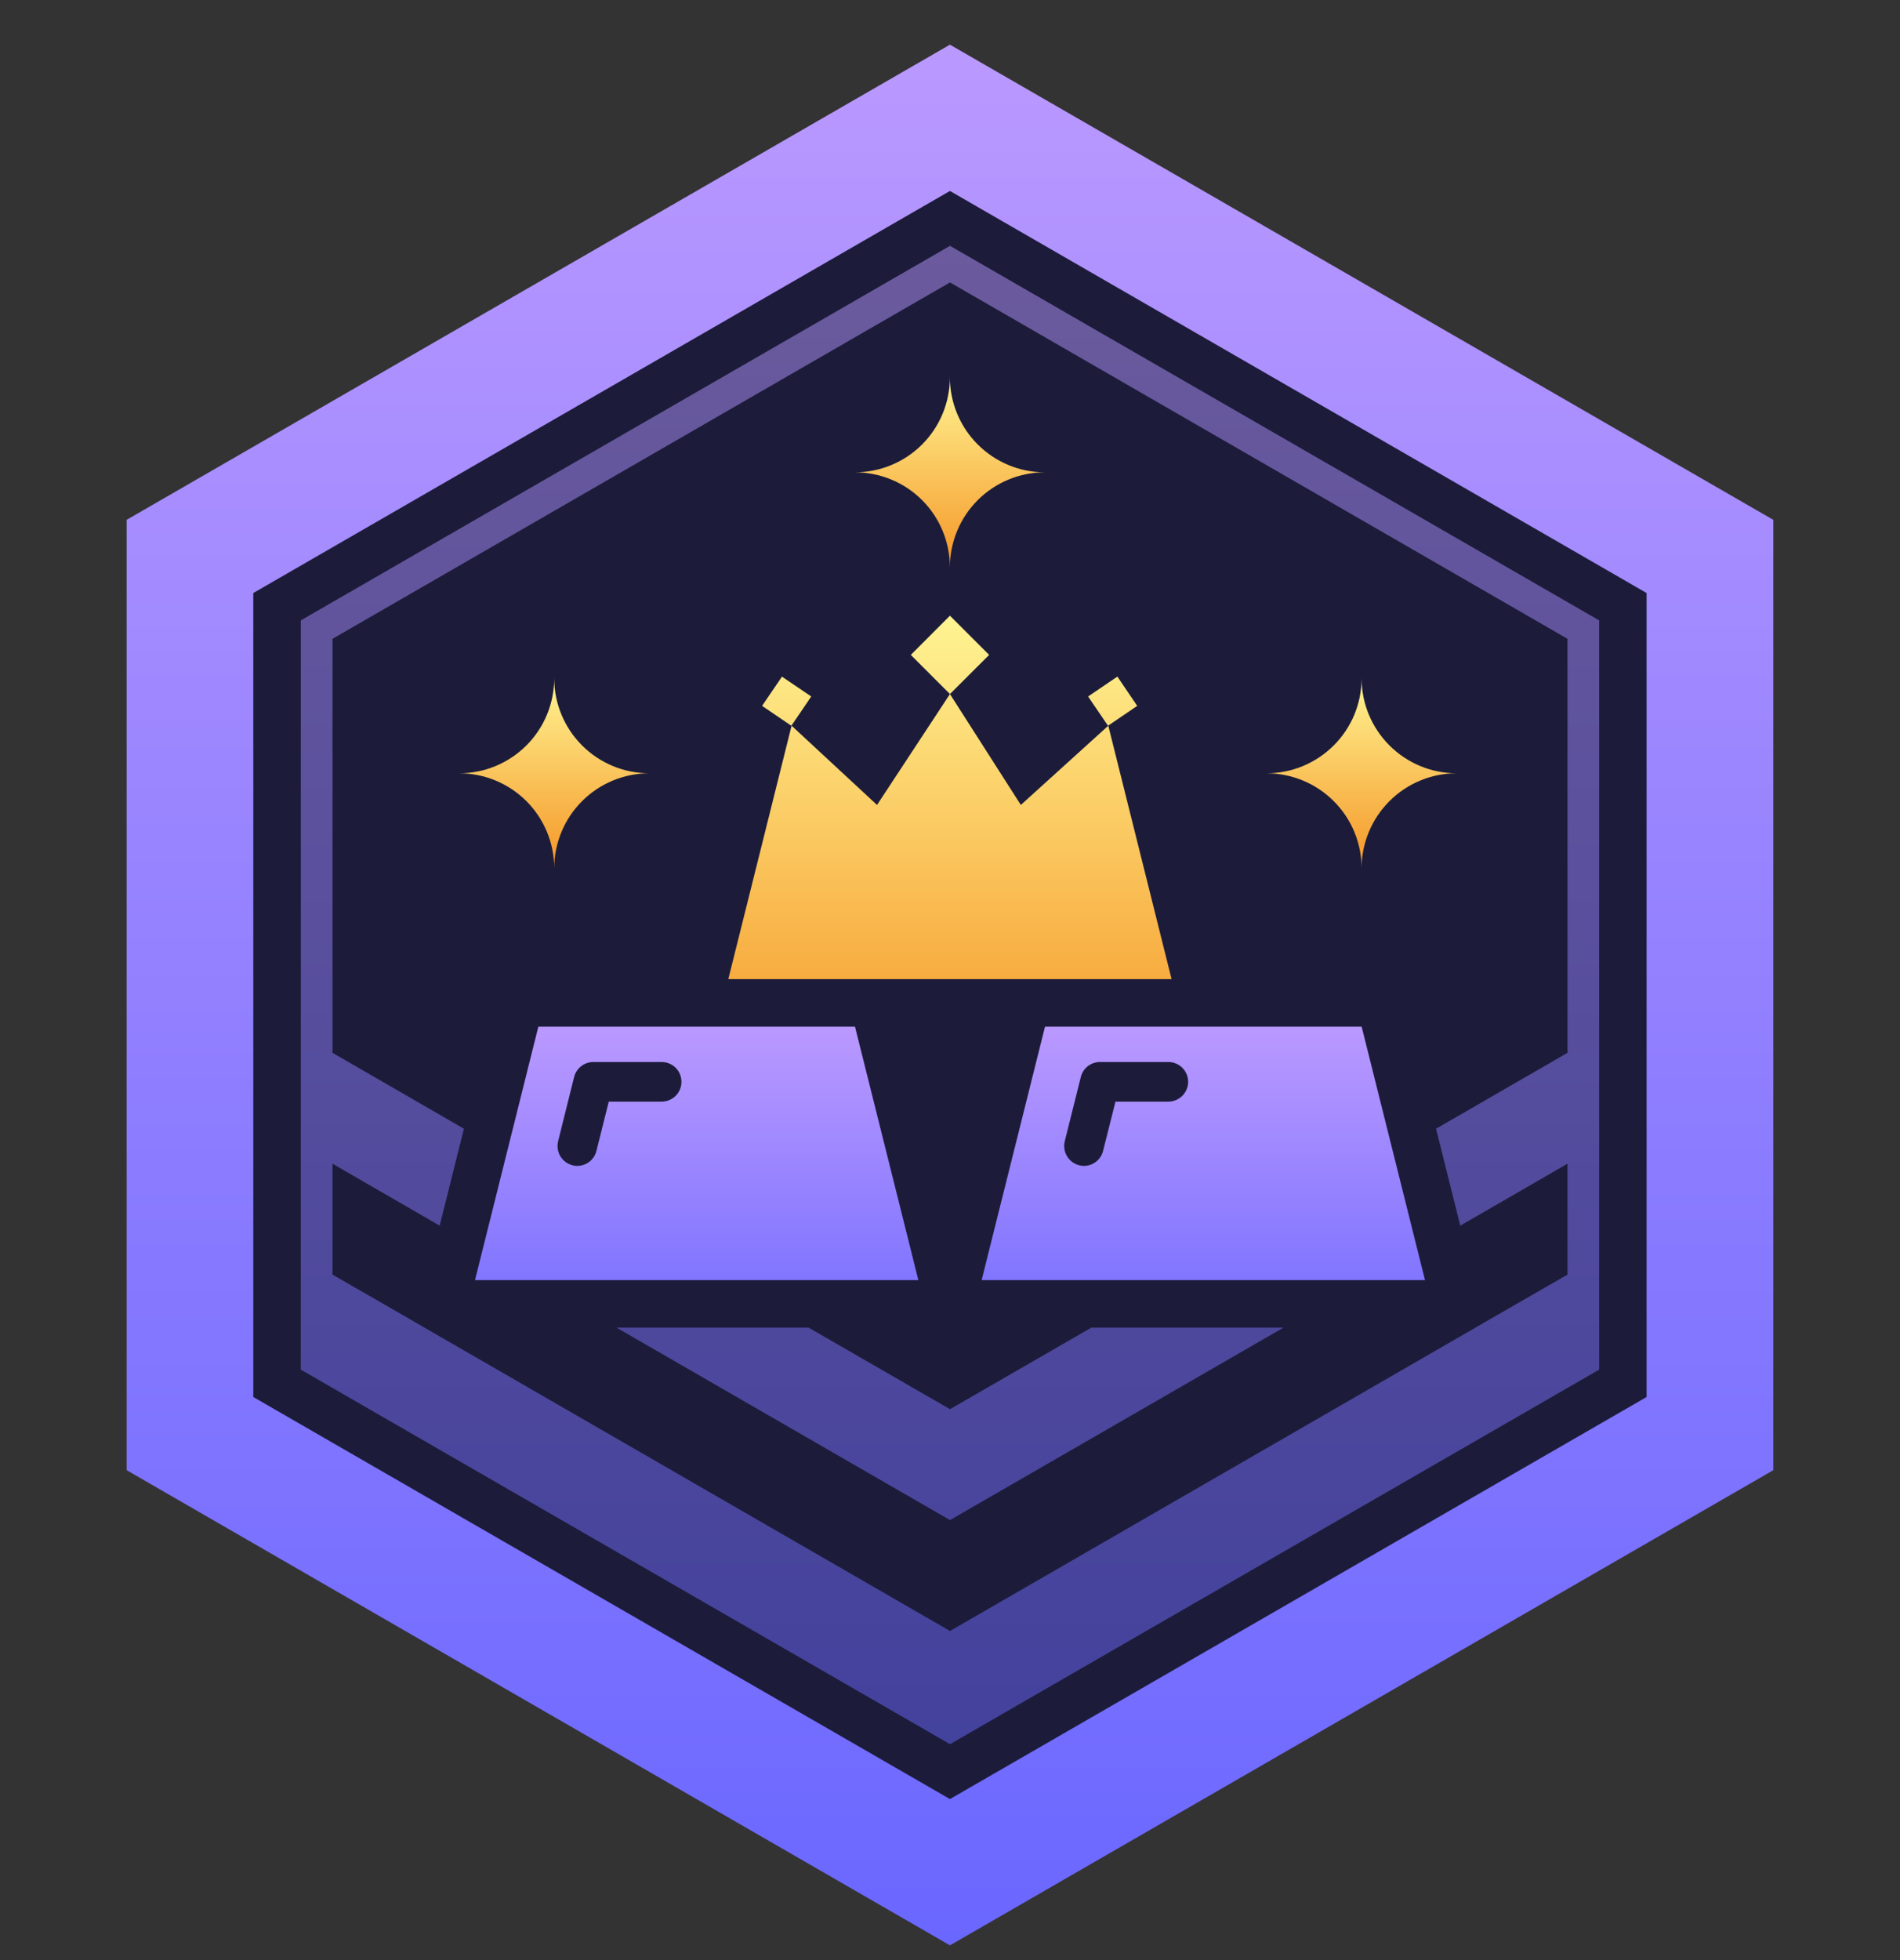
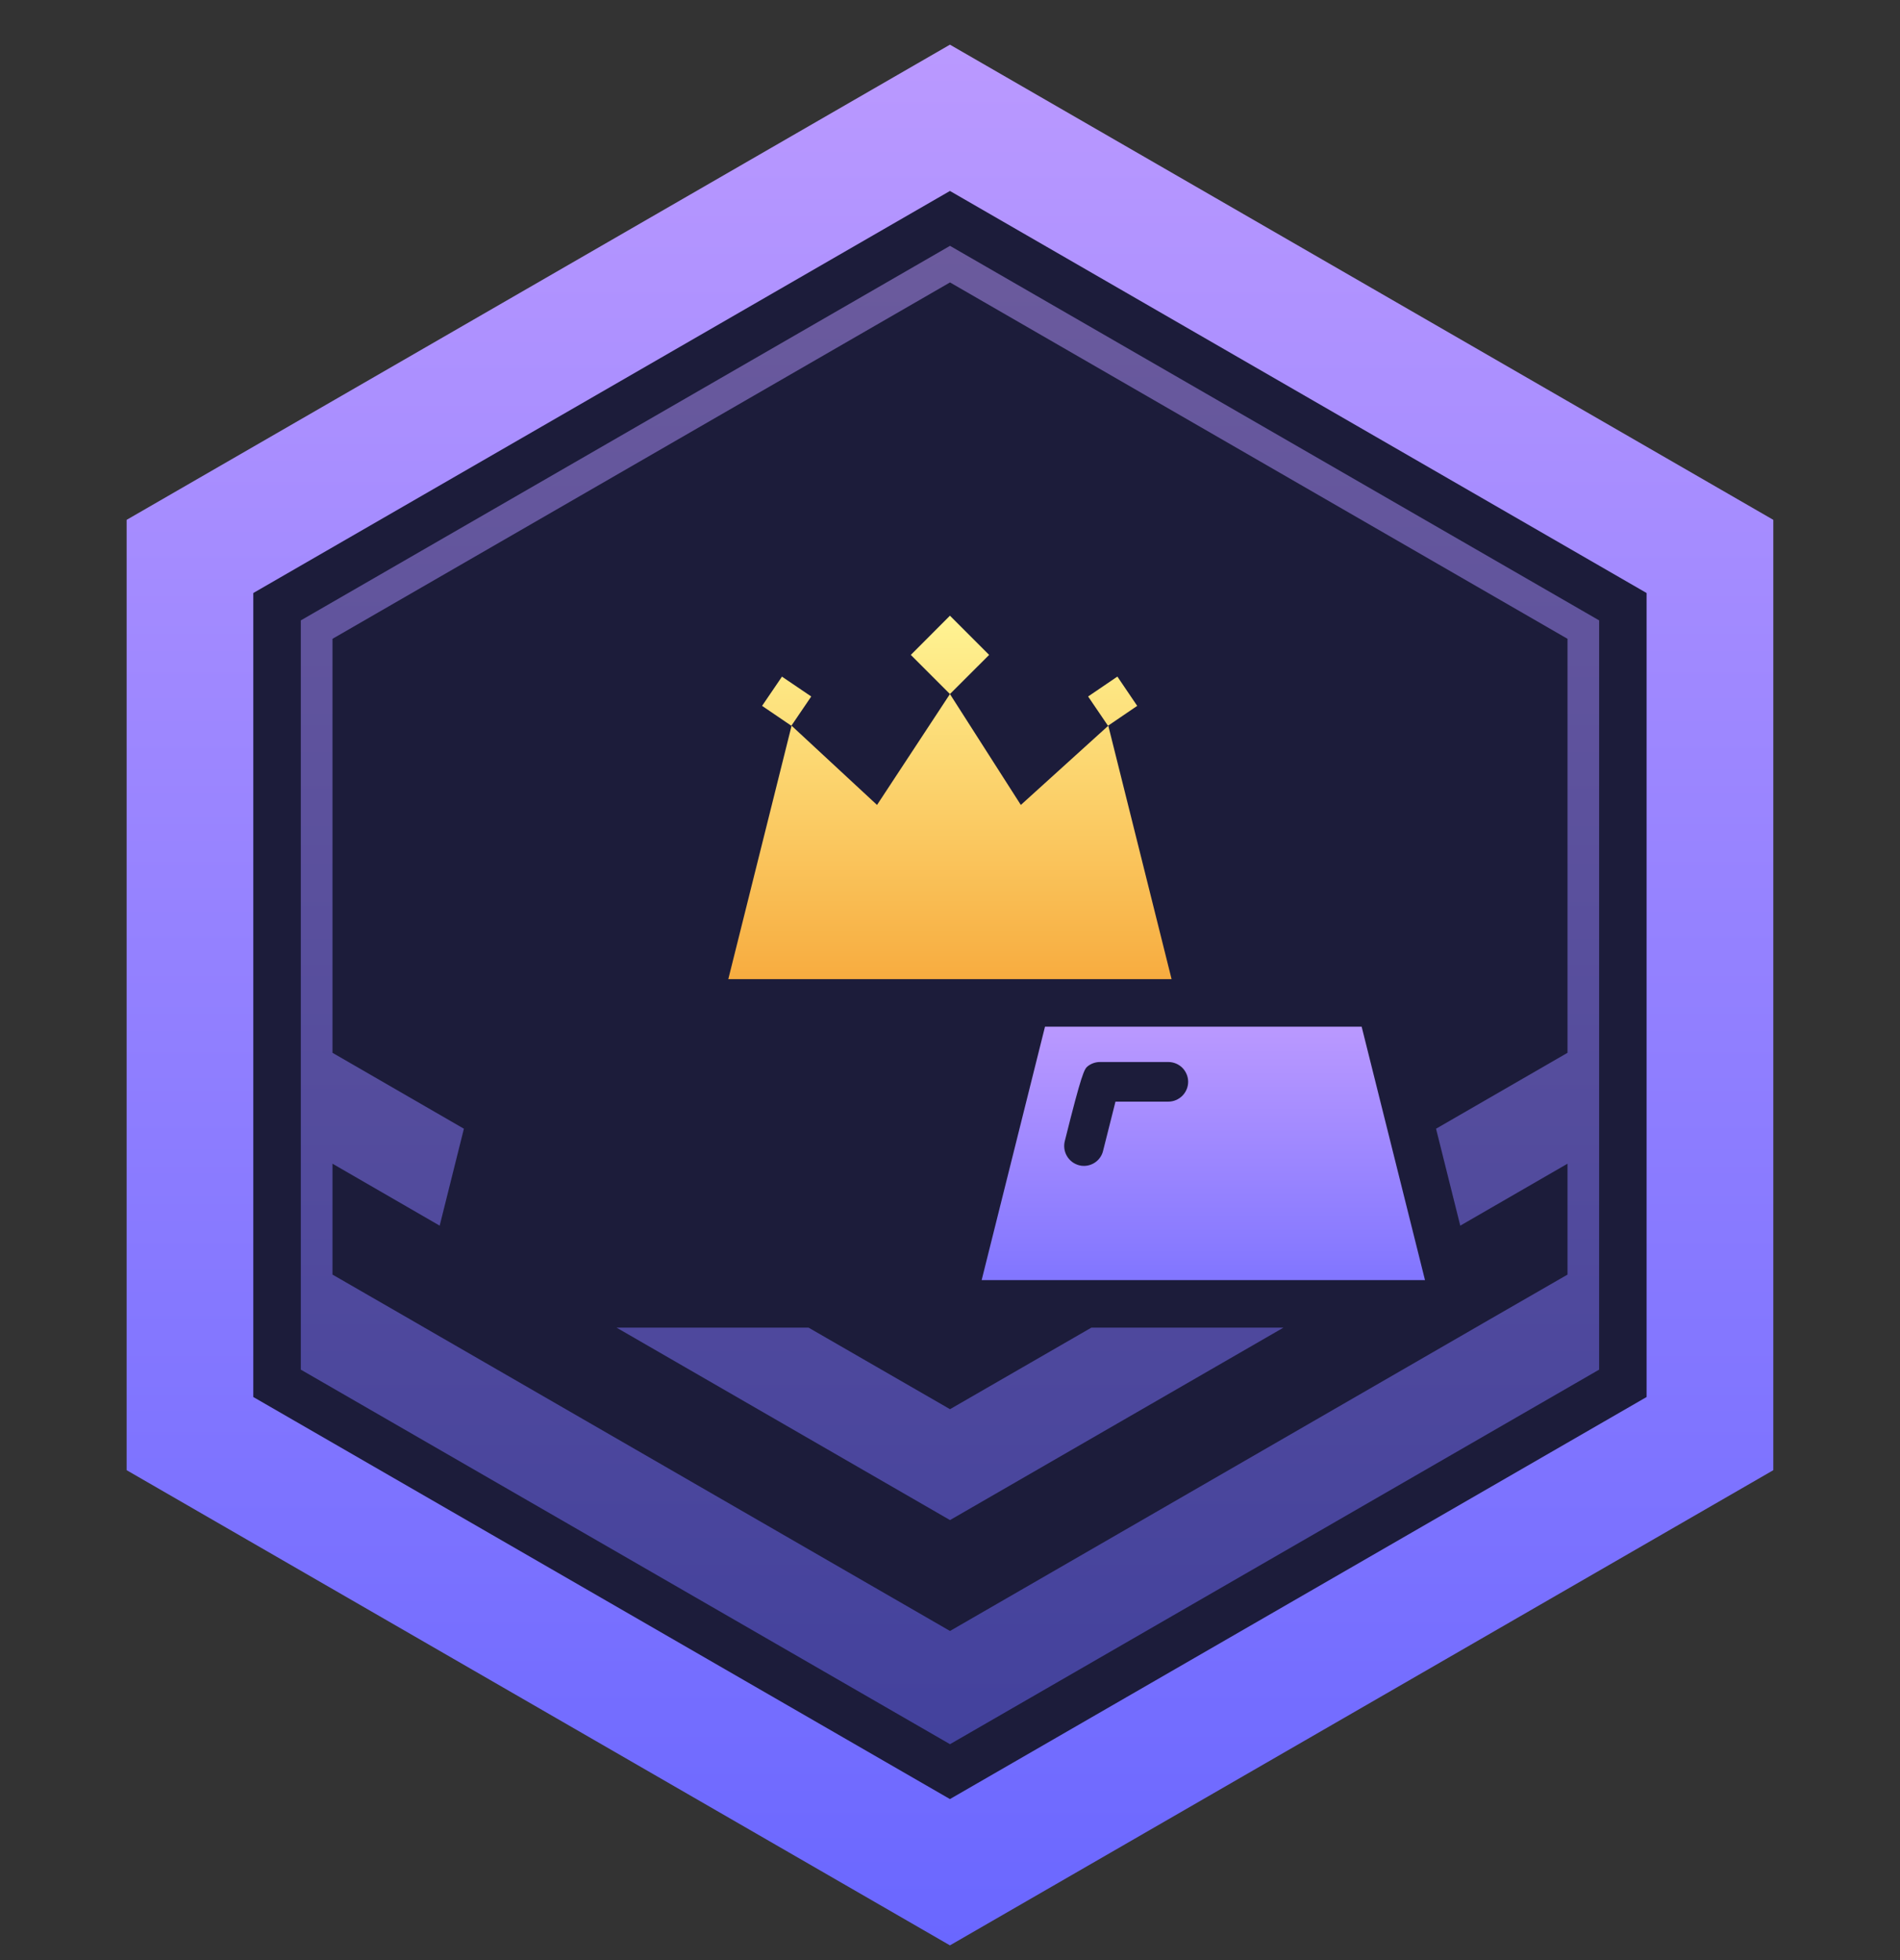
<svg xmlns="http://www.w3.org/2000/svg" width="32" height="33" viewBox="0 0 32 33" fill="none">
  <rect x="0" y="0" width="32" height="33" fill="#333333" stroke="none" />
  <path d="M2.133 8.752L2.133 24.752L15.999 32.752L29.866 24.752V8.752L15.999 0.752L2.133 8.752Z" fill="url(#paint0_linear_23550_383926)" />
  <path d="M4.266 23.52L4.266 9.984L15.999 3.215L27.732 9.984V23.52L15.999 30.289L4.266 23.52Z" fill="#1C1C3A" />
  <path opacity="0.5" d="M16 4.139L5.066 10.445L5.066 23.059L16 29.365L26.933 23.059V10.445L16 4.139ZM26.4 17.725L24.186 19.003L24.594 20.635L26.4 19.592V21.459L25.002 22.264L24.85 22.352L16 27.459L7.149 22.352L6.997 22.264L5.6 21.459V19.592L7.405 20.635L7.813 19.003L5.6 17.725V10.755L16 4.755L26.4 10.755V17.725ZM13.618 22.352H10.384L16 25.592L21.616 22.352H18.381L16 23.725L13.618 22.352Z" fill="url(#paint1_linear_23550_383926)" />
-   <path d="M22.933 17.285H17.6L16.533 21.552H24L22.933 17.285ZM19.677 18.547H18.787L18.578 19.376C18.561 19.448 18.519 19.512 18.461 19.558C18.402 19.604 18.33 19.629 18.256 19.629C18.229 19.63 18.202 19.626 18.176 19.619C18.09 19.597 18.016 19.542 17.971 19.466C17.925 19.39 17.912 19.299 17.933 19.213L18.203 18.133C18.22 18.061 18.262 17.997 18.32 17.951C18.379 17.905 18.451 17.88 18.525 17.88H19.677C19.766 17.88 19.85 17.915 19.913 17.977C19.975 18.04 20.011 18.125 20.011 18.213C20.011 18.302 19.975 18.386 19.913 18.449C19.85 18.511 19.766 18.547 19.677 18.547Z" fill="url(#paint2_linear_23550_383926)" />
-   <path d="M14.4 17.285H9.067L8 21.552H15.467L14.4 17.285ZM11.144 18.547H10.253L10.045 19.376C10.028 19.448 9.986 19.512 9.928 19.558C9.869 19.604 9.797 19.629 9.723 19.629C9.696 19.63 9.669 19.626 9.643 19.619C9.557 19.597 9.483 19.542 9.437 19.466C9.392 19.39 9.379 19.299 9.4 19.213L9.669 18.133C9.687 18.061 9.729 17.997 9.787 17.951C9.846 17.905 9.918 17.88 9.992 17.88H11.144C11.232 17.88 11.317 17.915 11.38 17.977C11.442 18.04 11.477 18.125 11.477 18.213C11.477 18.302 11.442 18.386 11.38 18.449C11.317 18.511 11.232 18.547 11.144 18.547Z" fill="url(#paint3_linear_23550_383926)" />
+   <path d="M22.933 17.285H17.6L16.533 21.552H24L22.933 17.285ZM19.677 18.547H18.787L18.578 19.376C18.561 19.448 18.519 19.512 18.461 19.558C18.402 19.604 18.33 19.629 18.256 19.629C18.229 19.63 18.202 19.626 18.176 19.619C18.09 19.597 18.016 19.542 17.971 19.466C17.925 19.39 17.912 19.299 17.933 19.213C18.22 18.061 18.262 17.997 18.32 17.951C18.379 17.905 18.451 17.88 18.525 17.88H19.677C19.766 17.88 19.85 17.915 19.913 17.977C19.975 18.04 20.011 18.125 20.011 18.213C20.011 18.302 19.975 18.386 19.913 18.449C19.85 18.511 19.766 18.547 19.677 18.547Z" fill="url(#paint2_linear_23550_383926)" />
  <path fill-rule="evenodd" clip-rule="evenodd" d="M15.34 11.026L15.999 10.366L16.659 11.026L15.999 11.685L15.34 11.026ZM13.332 12.218L12.266 16.485H19.732L18.666 12.218L17.193 13.552L15.999 11.685L14.771 13.552L13.332 12.218ZM18.819 11.391L18.326 11.726L18.661 12.219L19.153 11.884L18.819 11.391ZM13.328 12.219L12.835 11.884L13.17 11.392L13.663 11.726L13.328 12.219Z" fill="url(#paint4_linear_23550_383926)" />
-   <path d="M10.934 13.019C10.51 13.019 10.103 13.188 9.803 13.488C9.503 13.788 9.334 14.195 9.334 14.619C9.334 14.195 9.166 13.788 8.866 13.488C8.566 13.188 8.159 13.019 7.734 13.019C8.159 13.019 8.566 12.85 8.866 12.55C9.166 12.25 9.334 11.843 9.334 11.419C9.334 11.843 9.503 12.25 9.803 12.55C10.103 12.85 10.51 13.019 10.934 13.019Z" fill="url(#paint5_linear_23550_383926)" />
-   <path d="M24.532 13.019C24.108 13.019 23.701 13.188 23.401 13.488C23.101 13.788 22.932 14.195 22.932 14.619C22.932 14.195 22.764 13.788 22.463 13.488C22.163 13.188 21.756 13.019 21.332 13.019C21.756 13.019 22.163 12.85 22.463 12.55C22.764 12.25 22.932 11.843 22.932 11.419C22.932 11.843 23.101 12.25 23.401 12.55C23.701 12.85 24.108 13.019 24.532 13.019Z" fill="url(#paint6_linear_23550_383926)" />
-   <path d="M17.598 7.952C17.174 7.952 16.767 8.12 16.467 8.42C16.167 8.72 15.998 9.127 15.998 9.552C15.998 9.127 15.83 8.72 15.53 8.42C15.23 8.12 14.823 7.952 14.398 7.952C14.823 7.952 15.23 7.783 15.53 7.483C15.83 7.183 15.998 6.776 15.998 6.352C15.998 6.776 16.167 7.183 16.467 7.483C16.767 7.783 17.174 7.952 17.598 7.952Z" fill="url(#paint7_linear_23550_383926)" />
  <defs>
    <linearGradient id="paint0_linear_23550_383926" x1="15.999" y1="0.752" x2="15.999" y2="32.752" gradientUnits="userSpaceOnUse">
      <stop stop-color="#BA99FF" />
      <stop offset="1" stop-color="#6A67FF" />
    </linearGradient>
    <linearGradient id="paint1_linear_23550_383926" x1="16" y1="4.139" x2="16" y2="29.365" gradientUnits="userSpaceOnUse">
      <stop stop-color="#BA99FF" />
      <stop offset="1" stop-color="#6A67FF" />
    </linearGradient>
    <linearGradient id="paint2_linear_23550_383926" x1="20.267" y1="17.285" x2="20.267" y2="23.285" gradientUnits="userSpaceOnUse">
      <stop stop-color="#BA99FF" />
      <stop offset="1" stop-color="#6A67FF" />
    </linearGradient>
    <linearGradient id="paint3_linear_23550_383926" x1="11.733" y1="17.285" x2="11.733" y2="23.285" gradientUnits="userSpaceOnUse">
      <stop stop-color="#BA99FF" />
      <stop offset="1" stop-color="#6A67FF" />
    </linearGradient>
    <linearGradient id="paint4_linear_23550_383926" x1="15.999" y1="10.366" x2="15.999" y2="18.351" gradientUnits="userSpaceOnUse">
      <stop stop-color="#FFF493" />
      <stop offset="1" stop-color="#F59626" />
    </linearGradient>
    <linearGradient id="paint5_linear_23550_383926" x1="9.334" y1="11.419" x2="9.334" y2="14.619" gradientUnits="userSpaceOnUse">
      <stop stop-color="#FFF493" />
      <stop offset="1" stop-color="#F59626" />
    </linearGradient>
    <linearGradient id="paint6_linear_23550_383926" x1="22.932" y1="11.419" x2="22.932" y2="14.619" gradientUnits="userSpaceOnUse">
      <stop stop-color="#FFF493" />
      <stop offset="1" stop-color="#F59626" />
    </linearGradient>
    <linearGradient id="paint7_linear_23550_383926" x1="15.998" y1="6.352" x2="15.998" y2="9.552" gradientUnits="userSpaceOnUse">
      <stop stop-color="#FFF493" />
      <stop offset="1" stop-color="#F59626" />
    </linearGradient>
  </defs>
</svg>